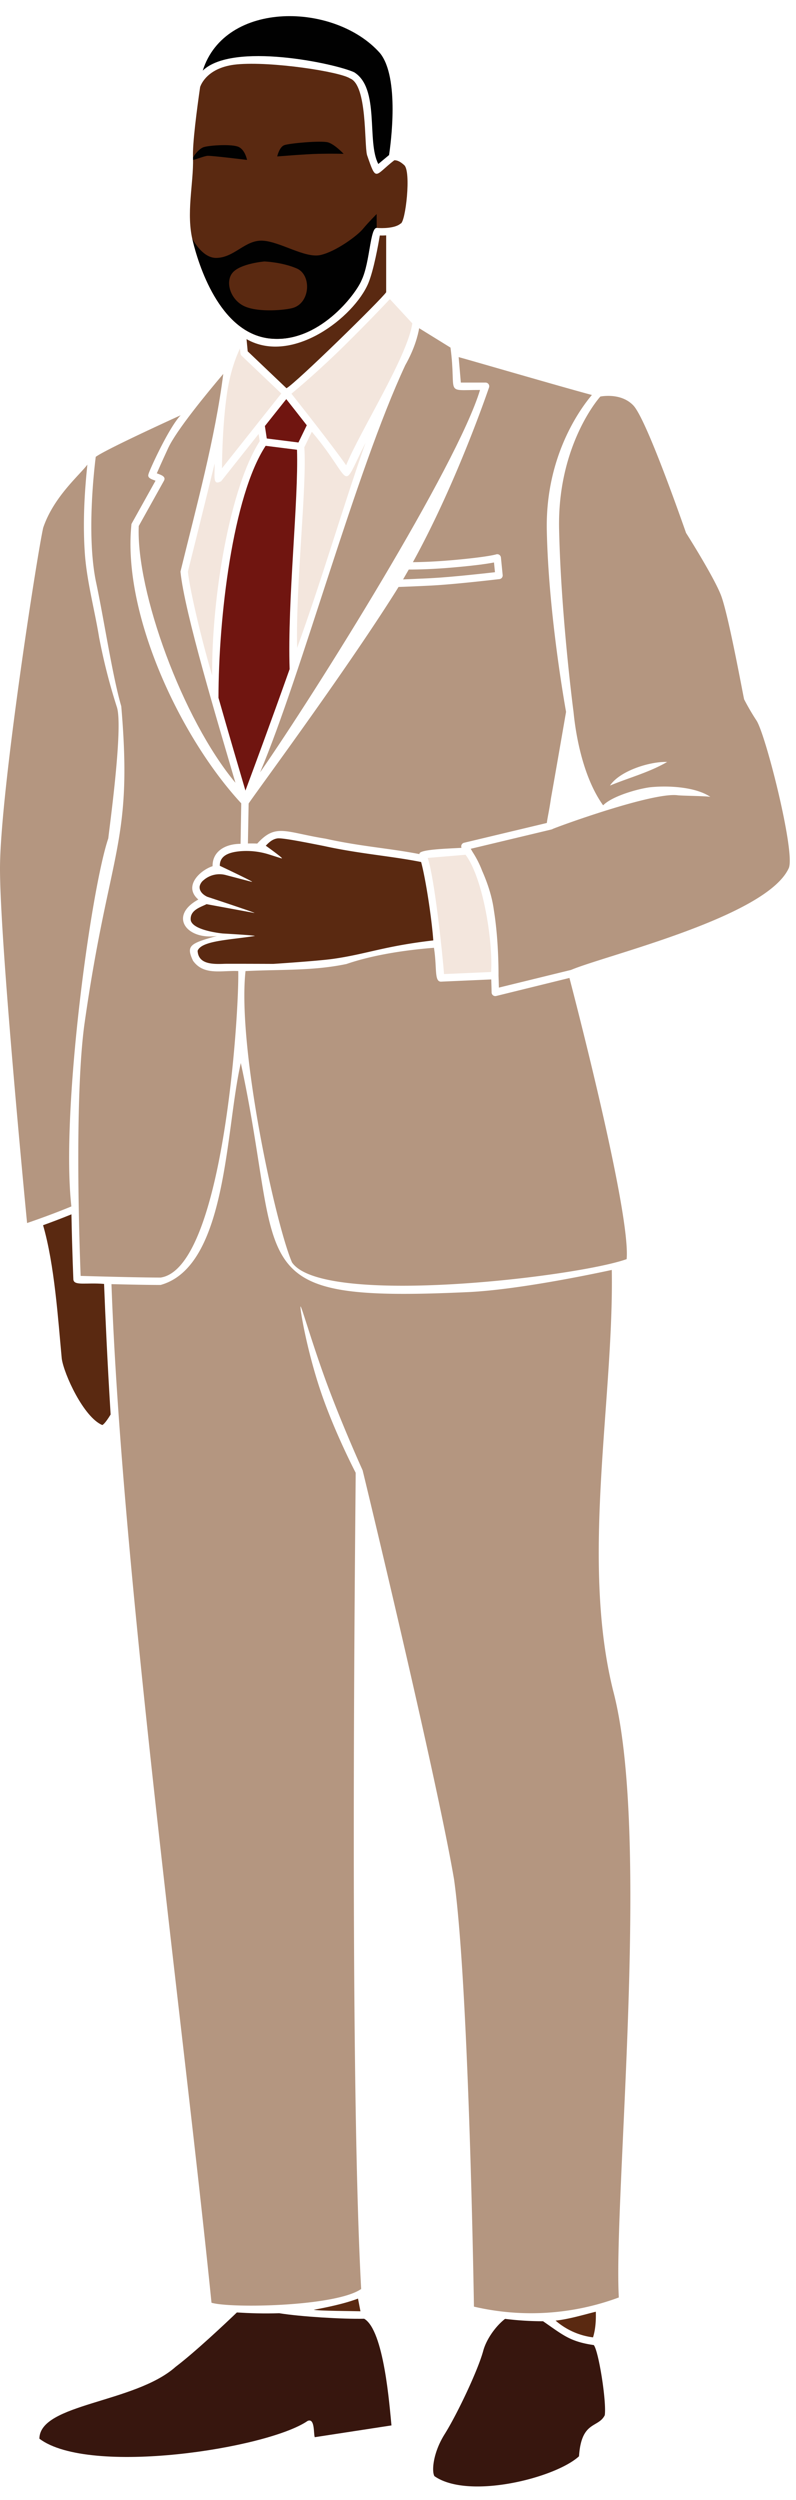
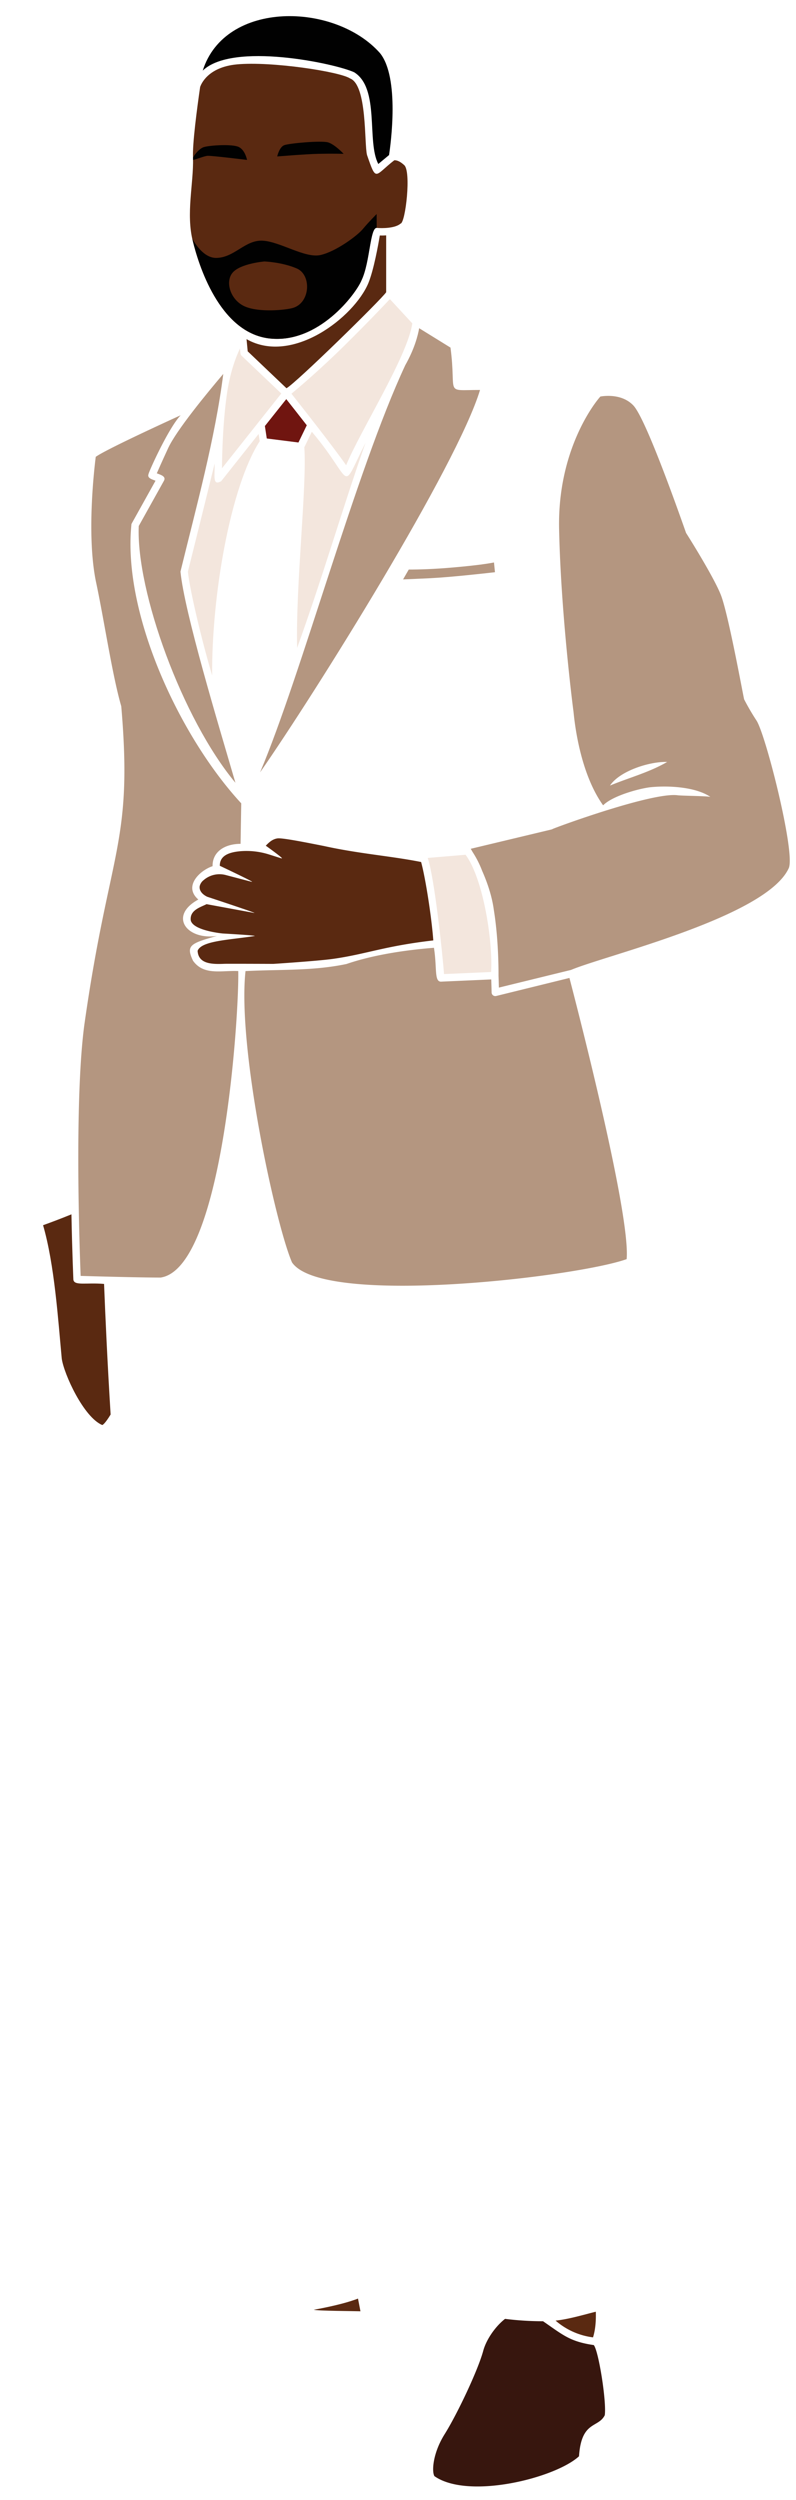
<svg xmlns="http://www.w3.org/2000/svg" height="2030.8" preserveAspectRatio="xMidYMid meet" version="1.0" viewBox="0.0 -13.1 646.7 2030.8" width="646.7" zoomAndPan="magnify">
  <g data-name="Layer 2">
    <g>
      <g>
        <g fill="#37160e" id="change1_1">
          <path d="M482.42,1891.94c-19.46-2.8-25.1-8.27-41.23-19.36a248.75,248.75,0,0,1-30.87-1.93c-7.95,6.19-15.26,16.84-17.71,25.9-4.36,16.11-21.35,51.81-31.34,67.73-9.73,15.51-10.59,30.43-8.33,34.14,27.52,19.31,98.16,1.58,117.47-16.14,1.93-29.13,15.67-22.74,20.93-33.36C492.87,1937.93,486.38,1896.85,482.42,1891.94Z" />
-           <path d="M295.85,1870.54c-17.45.4-51.85-1.69-69-4.48-12.36.44-24.46,0-34.4-.61-9.68,9.26-34,32.19-49.71,44.11C109.52,1939.2,32.23,1939.35,32,1968c40.57,30.55,185.28,8,217.93-14.44,6.05-2.61,4.7,10.45,5.78,13.22l62.34-9.57C316.47,1941.72,312.05,1879.88,295.85,1870.54Z" />
        </g>
        <g fill="#701510" id="change2_1">
          <path d="M216.74,343.12l25.73,3.25,6.77-14c-6.78-8.71-13.3-17-16.66-21.24L215.2,333Z" />
-           <path d="M199.4,629.16c6.11-16.37,20.35-54.82,35.9-98.66-1.84-56.05,7.34-136.66,6-178.23l-25.48-3.21C189,390,177.52,488.88,177.5,553.79,186,583.67,195.1,614.57,199.4,629.16Z" />
        </g>
        <g fill="#f3e6dd" id="change3_1">
          <path d="M152.65,451.27c1.4,14.16,10.85,54.6,19.71,84.39-.48-65.35,14.91-153.48,38.65-190.35l-.9-5.87L179.7,377.79c-7.24,4.11-5.1-4.16-5.31-14.38C165.58,399.48,156,437.81,152.65,451.27Z" />
          <path d="M297,346.53c-21.18,42.12-8.76,32.52-43.66-8.9l-6.09,12.62c2.17,32.38-7.09,111.52-5.86,163C262.11,456,278,400.43,297,346.53Z" />
          <path d="M280.1,267.36c-20.16,19.9-37.31,34.39-43.33,39.37,9.26,11.73,34,43.13,44.46,58.14,10.9-27,50.09-88.78,53.74-115.28l-18.23-19.72C311.92,235,299.34,248.35,280.1,267.36Z" />
          <path d="M184.13,308.5c-3.06,22.49-3.69,46.43-3.79,58.83l48.19-60.77-32.25-30.68c-1.31-1-1-4.52-1.3-5.93C191.41,277.41,186.62,290.15,184.13,308.5Z" />
          <path d="M360.73,778.2,399,776.52c1.56-23.65-6.08-75.47-20.75-95.26l-30.76,2.59C352.94,699.84,359.6,762.08,360.73,778.2Z" />
        </g>
        <g fill="#5a2911" id="change4_1">
          <path d="M89.88,1136c-2.6-41.76-4.32-80.24-5.33-106.1-14.73-1.22-24.24,1.69-24.94-3.47,0-.55-1-22.52-1.56-53.06-8.41,3.44-16.52,6.48-23.06,8.84,9.36,32.29,12.2,76.75,15.19,108.45,1.78,12.5,17.72,47.49,32.89,53.89C83.54,1144.43,85.43,1143.3,89.88,1136Z" />
          <path d="M451.37,1872.07a57.37,57.37,0,0,0,30.43,13.62c2-6.39,2.48-13.63,2.27-20.85C474.6,1867.16,462.45,1870.88,451.37,1872.07Z" />
          <path d="M255.23,1863.21l-.3.06c2.94.93,34.05,1.07,37.92,1.22l-2-10.32C284.66,1856.58,273.89,1859.77,255.23,1863.21Z" />
          <path d="M308.57,178.2c-1.23,7.38-4.88,27.86-9.28,38.64-11.53,27.7-61.76,66.79-99,45.56l.95,9.9,31.5,30c7.57-4.06,77-72,81-78V178.12C311.76,178.24,310,178.25,308.57,178.2Z" />
          <path d="M219.35,261.93c39.56,4.16,69.8-36.16,74.38-47.36,7-14.67,6.83-43.68,12.59-42.51,3.81.36,14.67.42,19.12-3.53,4-.44,8.87-42.95,2.84-47.59-4.39-4-7.15-3.93-8-3.81-16.07,12.49-14.36,18.1-22.08-4.26-2.38-8.85.3-56.86-13.82-62.26-8.39-5.52-64-14.06-92-11.4-23.94,2.27-29.24,16.64-29.8,18.41-2.44,16.88-6.41,46.58-5.76,57.59.51,21.17-5.85,45.15-.15,67.7C160.94,200.34,177.88,257.56,219.35,261.93Z" />
          <path d="M342.13,687.16c-24.4-4.88-49.89-6.61-78.94-13-16-3.18-34.2-6.77-37.8-6.18-4.15.59-7,3.38-9.46,5.93,0,0,14.36,10.28,13.09,10.28a2.88,2.88,0,0,1-.91-.14l-9.29-2.94a60.64,60.64,0,0,0-23.77-2.7c-9.54.87-16.58,3.84-16.46,11.83,0,0,27.51,13,26.18,13a2.84,2.84,0,0,1-.76-.1l-20.45-5.36a19.74,19.74,0,0,0-18.09,4.07,8.82,8.82,0,0,0-3.22,4.87c-.81,5.24,4.91,8.13,6.16,8.7,0,0,39.68,13.1,38.26,13.1a3.29,3.29,0,0,1-.54-.05l-38.33-7.07c-4.71,2.45-13.66,4.75-12.85,13,1.6,8.57,26,10.83,26,10.83s29.24,1.63,25.76,2.08c-20.25,3.16-43.08,3.75-46.17,12,.65,11.26,12.79,10.91,22.33,10.54,10.72-.06,39.22.08,39.22.08s36.12-2.34,48.44-4.07c27.1-3.83,41.45-10.36,81.5-15C350.65,731.94,345.66,700,342.13,687.16Z" />
        </g>
        <g fill="#010101" id="change5_1">
          <path d="M194.07,106.35c-5.23-2.62-23.3-1.43-28.29,0-3.57,1-7.38,5.68-8.91,8.43,0,.14,0,.29,0,.43,0,.53,0,1.07,0,1.61,2.23-.34,9-3.13,11.73-3.34,3.09-.24,32.09,3.33,32.09,3.33S199.3,109,194.07,106.35Z" />
          <path d="M225.21,114s1.67-7.62,5.71-9.16,30.19-3.92,35.66-2.26,12.6,9.28,12.6,9.28-9.75-.24-20.45,0S225.21,114,225.21,114Z" />
        </g>
        <g fill="#b49680" id="change6_1">
-           <path d="M22,980.45c6.5-2.22,21-7.3,36-13.5-8.74-77.74,15.89-257.47,30-299.06.38-5,12.3-89.59,7-106.45A476.77,476.77,0,0,1,80.49,504.5C77,482.93,70.73,459.87,69,437.44c-1.76-24.35-.55-48.87,2-73.1C64.46,373,43.54,390.61,35.1,415.59,30.38,436.07,0,631,0,692.57,0,750.29,19.08,950.46,22,980.45Z" />
          <path d="M77.79,358c-1.11,8.69-7.59,63.34.12,101.23,6.55,30.55,13.33,76.45,20.61,101.42,9.63,112.5-9.8,115.87-30,258.75-8.24,61.68-3.8,184-3,204,10.41.3,47.26,1.34,65,1.34,50.94-7.64,63.83-214.81,63.05-249-13.51-.64-28,3.85-36.73-8.34-5.91-12.41-2.37-14.11,19.49-20.2-24.72,3.63-39.56-16.27-15.19-29.56-12.5-10.78,1.44-23.79,11.57-27.08-.23-11.27,9.24-18.09,22.74-18.16L196,639.5c-49.44-53.44-96.41-153.26-89.28-225.9a2.87,2.87,0,0,1,.37-1.57l19.26-34.59c-2.16-1-6.95-1.9-5.7-5.32,0-1.53,16.11-37.32,26.12-47.89C113.91,339.26,84.24,353.41,77.79,358Z" />
          <path d="M329.25,283.58C288.84,370.25,245.4,533.49,211.3,614.34,256.61,549.14,371.36,365.46,390,303.69c-29.83,0-18.82,4.56-24-34.41l-25.45-15.74C339.5,259.47,336.78,270.26,329.25,283.58Z" />
          <path d="M136.65,350.87c-5.4,11.7-8,17.62-9.26,20.54,2.36,1,7.88,2.25,5.83,6l-20.5,36.81c-2.2,53,35.38,156.81,78.55,208.59-14-48-41.4-138.39-44.65-171.55,12.95-53,28.21-108.44,34.78-160.61C167.79,306.69,143.24,336.59,136.65,350.87Z" />
          <path d="M349.63,456.61c16.62-.84,43.63-3.85,52.5-4.87l-.79-7.92c-4.47.89-13.84,2.36-32.51,4-16.44,1.47-28.89,1.78-36.75,1.76q-2.28,4-4.61,8C333.49,457.35,341.14,457,349.63,456.61Z" />
          <path d="M403.11,796a2.88,2.88,0,0,1-.71.09,3,3,0,0,1-1.84-.63,3,3,0,0,1-1.16-2.32c0-.13-.08-4.22-.28-10.58l-41,1.8c-5.41-.22-3-11.22-5.56-27.51-21.82,1.69-48.77,5.51-71.1,13.17-27.35,5.73-53.43,4.28-82,5.75-6.77,62.39,24.49,206,37.77,236.66,24.82,36.3,231.38,11.86,271.88-2.66,3.15-35.27-37.31-193.31-46.47-228.43Z" />
-           <path d="M498.1,1360.19c-26.48-106.91.7-236.26-1.06-341.64-25.88,5.55-77.7,15.85-114.76,17.91-189.81,8.9-150.22-17.15-186.63-186-12.53,53.66-10.87,165.21-65.19,180.29-10,0-25.95-.33-39.9-.67,8.21,232.57,58.28,600.37,81.27,827.48,16,4.69,101.21,3.06,121.6-11.18-10.25-187.54-4.19-662.29-4.48-663.11,0,0-17.17-32.91-28.25-65.68-11.7-34.57-17.32-69.09-16.52-69.37s10.11,32.39,22,64.33c12.91,34.61,28.4,68.71,28.4,68.71.35,1,60.09,248.68,74.32,332.46,11.6,83,15.72,320.25,16.15,347a204.49,204.49,0,0,0,117.7-7.45C498.37,1771.78,529.12,1477.15,498.1,1360.19Z" />
-           <path d="M447.62,635.46c3.11-17.33,11.32-64.8,12.27-70.29-1.25-6.93-14.29-80.56-15.64-147.34C443,358,471.14,319.31,480.88,307.76c-23.4-6.2-106.57-30.47-108.25-30.74l1.77,20.67h20.07a3,3,0,0,1,2.78,4.13c-.33.8-25.76,76.39-61.8,141.77,7.76-.07,18.88-.47,32.84-1.71,28-2.51,34.48-4.53,34.74-4.61a3,3,0,0,1,3.94,2.54l1.42,14.27a3,3,0,0,1-2.63,3.27c-.35,0-35.62,4.24-55.83,5.25-10.48.53-19.69.89-26.15,1.12-1.15,1.88-2.3,3.74-3.47,5.58C278.28,535.73,207.64,631,202,639.64l-.59,32.48c3.1-.07,5.8,0,7.59.07,15.14-16.62,22.57-9.27,55.38-4,28.89,6.41,51.71,7.75,76.44,12.56-1.34-3.9,23.46-4.43,34.15-5.11a3,3,0,0,1,2-4.1l67.31-16.1C444.68,651.68,446.2,645.41,447.62,635.46Z" />
          <path d="M614.45,572h0a193.56,193.56,0,0,1-9.86-16.92c-.55-1.44-12.67-68.84-18.93-84.86-6-15.24-28-50-28.27-50.36-8.94-25.42-33.31-93.69-42.89-103.65-9.17-9.54-23.2-7.8-26.73-7.18-5,5.46-34.83,43.86-33.54,107.38,1.4,69.31,11.51,147.44,11.65,148.21.31,1.62,3.44,47.6,24.12,76.51,7.31-7.47,27.87-13.34,38.06-14.68,14.45-1.52,36.82-.47,49.07,7.8-3.16-.73-23.45-.87-26.57-1.31-20-2.66-95.78,24.83-101.64,27.41a2.69,2.69,0,0,1-.61.31l-.05,0h-.06a1.58,1.58,0,0,1-.26.09l-65.51,15.67c.47.78,1,1.69,1.57,2.69a79.77,79.77,0,0,1,7.72,15.24c4.06,9.18,8,20.41,9.51,31.92v0c4.11,25.33,3.78,52.83,3.78,53.11h0c.14,4.06.24,7.44.29,9.81L464,774.8c28-11.85,158.26-42.89,176.71-82.42C646.72,681,621.9,582.6,614.45,572ZM495.58,625.06c8-12,32.45-19.68,46.44-19.18C527.23,614.46,511.07,618.62,495.58,625.06Z" />
        </g>
        <g id="change5_2">
          <path d="M287.72,45.6c21.07,13.11,10,56.38,19.64,74.52l8.73-7.27c1.27-8.39,8.8-62.89-7.39-82.82-36.6-41.29-125.9-43.15-144,14.26C188.86,20.8,271.89,38.33,287.72,45.6Z" fill="#010101" />
        </g>
        <g id="change5_3">
          <path d="M306,160.79s-6.66,6.65-11.17,12.12S273,191.22,260.4,194.07s-32.81-10.94-47.07-11.65-22.82,13.79-37.56,14c-8.66.13-15.39-8.35-19.46-15.37.14.61.28,1.22.43,1.83,4.2,17.43,21.14,74.65,62.61,79,39.56,4.16,69.8-36.16,74.38-47.36,6.91-14.43,6.84-42.69,12.31-42.52ZM237.81,237.1c-6,1.68-27.1,3.8-38.75-1.19s-16.4-19.73-10.22-27.34,25.95-9.26,25.95-9.26,14.23.46,26.35,5.69S252.19,233.05,237.81,237.1Z" fill="#010101" />
        </g>
      </g>
    </g>
  </g>
</svg>